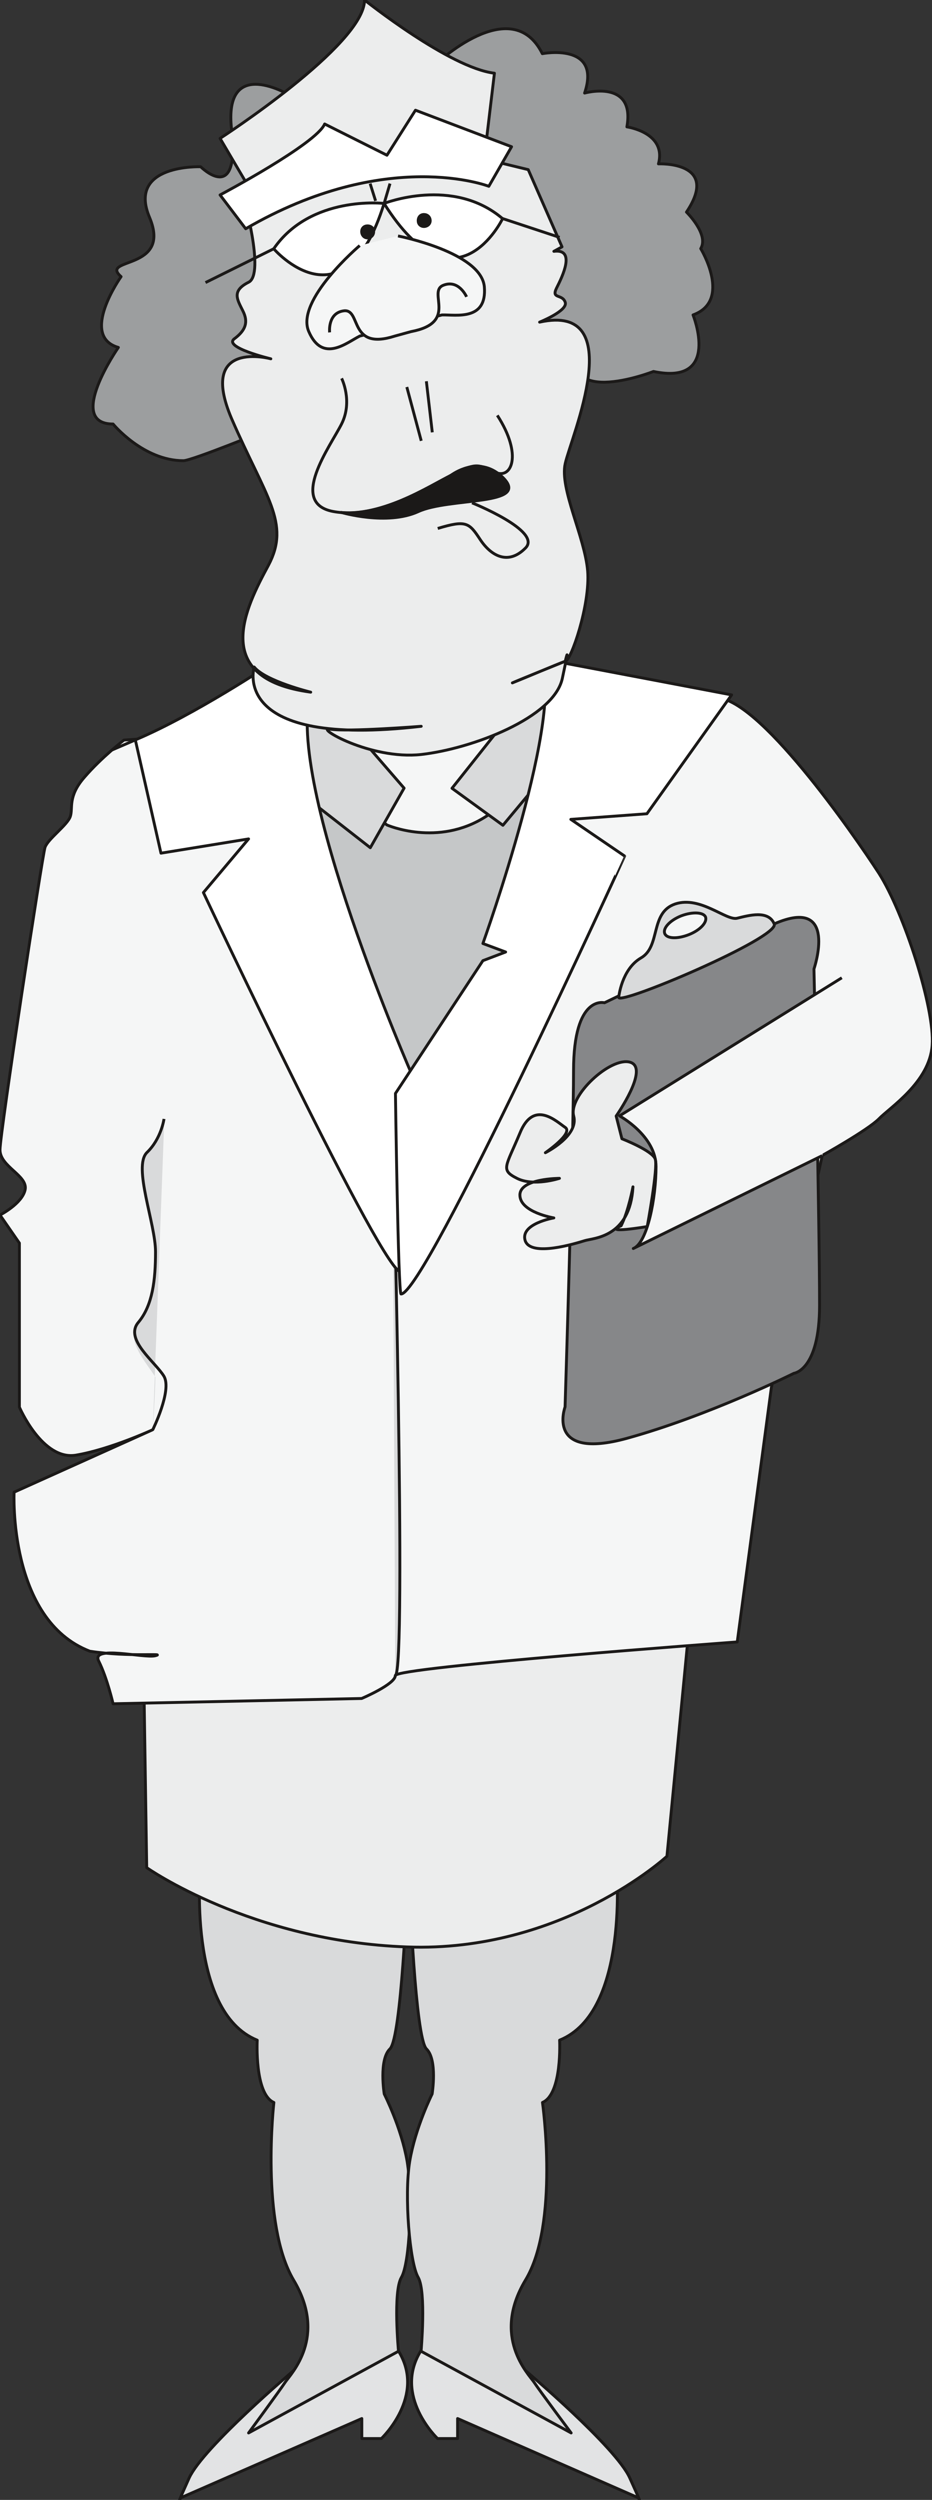
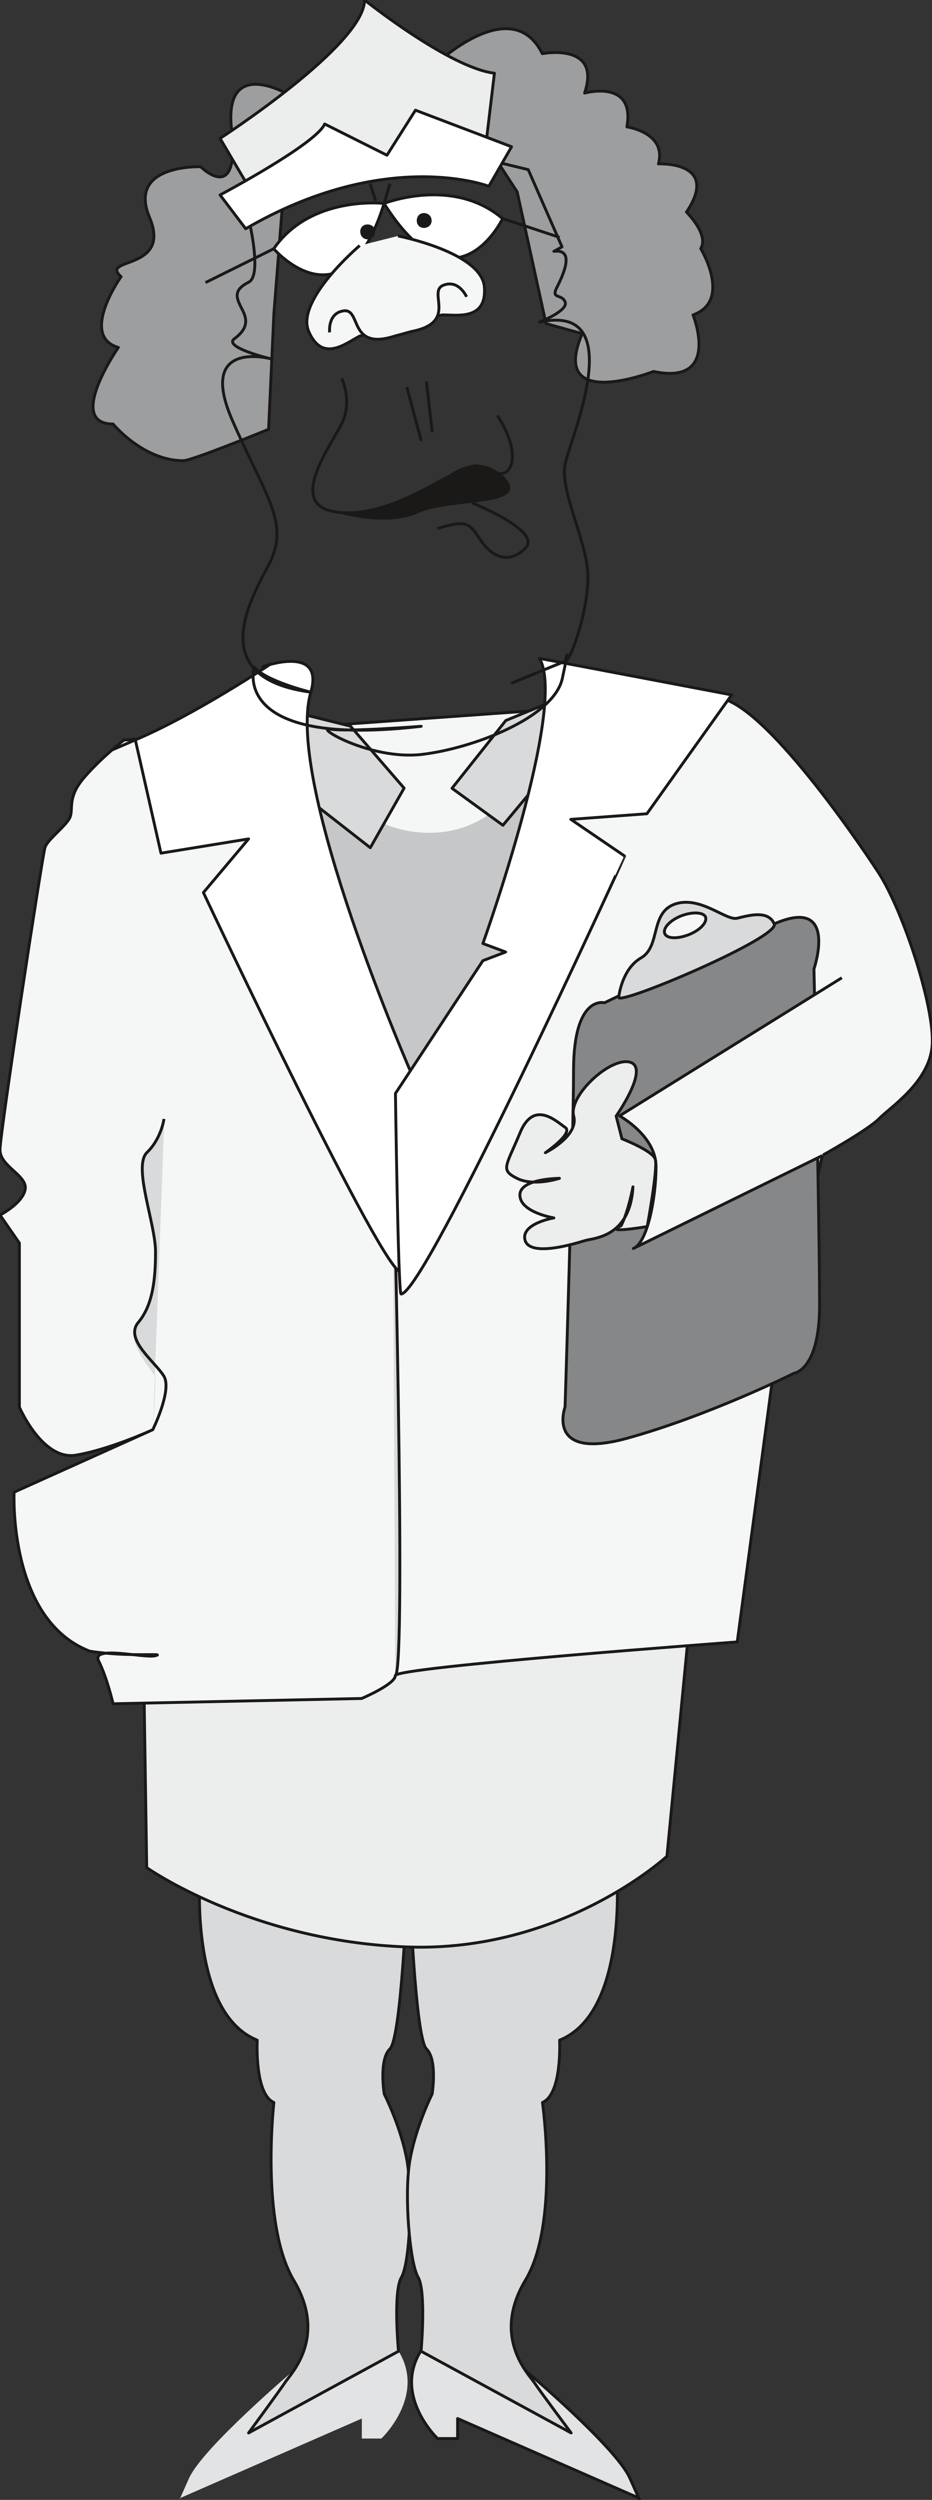
<svg xmlns="http://www.w3.org/2000/svg" version="1.2" width="58.19mm" height="589.833" viewBox="0 0 5819 15606" preserveAspectRatio="xMidYMid" fill-rule="evenodd" stroke-width="28.222" stroke-linejoin="round" xml:space="preserve">
  <rect x="0" y="0" width="5819" height="15606" fill="#333333" stroke="none" />
  <defs class="ClipPathGroup">
    <clipPath id="a" clipPathUnits="userSpaceOnUse">
      <path d="M0 0h5819v15606H0z" />
    </clipPath>
  </defs>
  <g class="SlideGroup">
    <g class="Slide" clip-path="url(#a)">
      <g class="Page">
        <g class="com.sun.star.drawing.ClosedBezierShape">
          <path class="BoundingBox" fill="none" d="M1112 14566h1443v1051H1112z" />
          <path fill="#E2E3E4" d="M1835 14797s-565 479-654 672c-88 196-53 124-53 124l1131-495v125h122s282-266 106-548c-175-280-652 122-652 122Z" />
-           <path fill="none" stroke="#1B1918" stroke-width="18" stroke-linejoin="miter" d="M1835 14797s-565 479-654 672c-88 196-53 124-53 124l1131-495v125h122s282-266 106-548c-175-280-652 122-652 122Z" />
        </g>
        <g class="com.sun.star.drawing.ClosedBezierShape">
          <path class="BoundingBox" fill="none" d="M2561 14566h1442v1051H2561z" />
          <path fill="#E2E3E4" d="M3279 14797s567 479 653 672c89 196 54 124 54 124l-1129-495v125h-125s-280-266-104-548c176-280 651 122 651 122Z" />
          <path fill="none" stroke="#1B1918" stroke-width="18" stroke-linejoin="miter" d="M3279 14797s567 479 653 672c89 196 54 124 54 124l-1129-495v125h-125s-280-266-104-548c176-280 651 122 651 122Z" />
        </g>
        <g class="com.sun.star.drawing.ClosedBezierShape">
          <path class="BoundingBox" fill="none" d="M1236 11630h1335v3587H1236z" />
          <path fill="#D9DADB" d="M1252 11641s-88 917 354 1095c0 0-18 336 104 389 0 0-86 757 124 1110 211 354-17 583-53 636-35 53-229 317-229 317l936-510s-35-371 18-461c53-89 71-510 36-724-36-211-143-421-143-421s-35-214 36-282c71-72 107-989 107-989l-1290-160Z" />
          <path fill="none" stroke="#1B1918" stroke-width="18" stroke-linejoin="miter" d="M1252 11641s-88 917 354 1095c0 0-18 336 104 389 0 0-86 757 124 1110 211 354-17 583-53 636-35 53-229 317-229 317l936-510s-35-371 18-461c53-89 71-510 36-724-36-211-143-421-143-421s-35-214 36-282c71-72 107-989 107-989l-1290-160Z" />
        </g>
        <g class="com.sun.star.drawing.ClosedBezierShape">
          <path class="BoundingBox" fill="none" d="M2534 11630h1331v3587H2534z" />
          <path fill="#D9DADB" d="M3848 11641s86 917-354 1095c0 0 17 336-107 389 0 0 107 757-107 1110-211 354 18 583 54 636 35 53 232 317 232 317l-937-510s33-371-18-461c-53-89-88-510-53-724 35-211 140-421 140-421s35-214-36-282c-69-72-104-989-104-989l1290-160Z" />
          <path fill="none" stroke="#1B1918" stroke-width="18" stroke-linejoin="miter" d="M3848 11641s86 917-354 1095c0 0 17 336-107 389 0 0 107 757-107 1110-211 354 18 583 54 636 35 53 232 317 232 317l-937-510s33-371-18-461c-53-89-88-510-53-724 35-211 140-421 140-421s35-214-36-282c-69-72-104-989-104-989l1290-160Z" />
        </g>
        <g class="com.sun.star.drawing.ClosedBezierShape">
          <path class="BoundingBox" fill="none" d="M889 10131h3427v2035H889z" />
          <path fill="#ECEDED" d="m899 10548 17 1111s653 460 1624 495c972 36 1624-566 1624-566l140-1446-3405 406Z" />
-           <path fill="none" stroke="#1B1918" stroke-width="18" stroke-linejoin="miter" d="m899 10548 17 1111s653 460 1624 495c972 36 1624-566 1624-566l140-1446-3405 406Z" />
+           <path fill="none" stroke="#1B1918" stroke-width="18" stroke-linejoin="miter" d="m899 10548 17 1111s653 460 1624 495c972 36 1624-566 1624-566l140-1446-3405 406" />
        </g>
        <g class="com.sun.star.drawing.ClosedBezierShape">
          <path class="BoundingBox" fill="none" d="M-14 4347h5846v6300H-14z" />
          <path fill="#F5F6F6" d="M774 4620s-139 107-246 231c-107 122-71 193-89 246-18 54-140 140-158 193C264 5344 0 7074 0 7178c0 106 175 160 157 249-18 87-157 158-157 158l121 175v1024s143 335 353 300c214-36 478-158 478-158L88 9315s-38 797 473 993c246 38 480 10 409 28s-407-69-353 35c53 107 89 265 89 265l1552-33s210-89 210-143c0-53 2135-210 2135-210l213-1588 318-1449s282-157 353-228c68-71 317-229 333-460 17-229-176-828-333-1074-160-247-760-1112-1024-1095-264 18-3689 264-3689 264Z" />
          <path fill="none" stroke="#1B1918" stroke-width="18" stroke-linejoin="miter" d="M774 4620s-139 107-246 231c-107 122-71 193-89 246-18 54-140 140-158 193C264 5344 0 7074 0 7178c0 106 175 160 157 249-18 87-157 158-157 158l121 175v1024s143 335 353 300c214-36 478-158 478-158L88 9315s-38 797 473 993c246 38 480 10 409 28s-407-69-353 35c53 107 89 265 89 265l1552-33s210-89 210-143c0-53 2135-210 2135-210l213-1588 318-1449s282-157 353-228c68-71 317-229 333-460 17-229-176-828-333-1074-160-247-760-1112-1024-1095-264 18-3689 264-3689 264Z" />
        </g>
        <g class="com.sun.star.drawing.ClosedBezierShape">
          <path class="BoundingBox" fill="none" d="M1788 4848h1610v2083H1788z" />
          <path fill="#C5C7C8" d="M2416 5150s317 140 618-53c300-195 335-228 335-228l18 1057-793 989-690-882-106-1025 335-71 283 213Z" />
-           <path fill="none" stroke="#1B1918" stroke-width="18" stroke-linejoin="miter" d="M2416 5150s317 140 618-53c300-195 335-228 335-228l18 1057-793 989-690-882-106-1025 335-71 283 213Z" />
        </g>
        <g class="com.sun.star.drawing.ClosedBezierShape">
          <path class="BoundingBox" fill="none" d="M2450 7037h48v3424h-48z" />
          <path fill="#D9DADB" d="M2451 7038s90 3404 17 3422l-17-3422Z" />
        </g>
        <g fill="none" class="com.sun.star.drawing.OpenBezierShape">
          <path class="BoundingBox" d="M2442 7037h65v3433h-65z" />
          <path stroke="#1B1918" stroke-width="18" stroke-linejoin="miter" d="M2451 7038s90 3404 17 3422" />
        </g>
        <g class="com.sun.star.drawing.PolyPolygonShape">
          <path class="BoundingBox" fill="none" d="M1750 4414h785v893h-785z" />
          <path fill="#D9DADB" d="m2188 4533 335 387-211 372-407-318-142-547 425 106Z" />
          <path fill="none" stroke="#1B1918" stroke-width="18" stroke-linejoin="miter" d="m2188 4533 335 387-211 372-407-318-142-547 425 106Z" />
        </g>
        <g class="com.sun.star.drawing.PolyPolygonShape">
          <path class="BoundingBox" fill="none" d="M2809 4361h696v805h-696z" />
          <path fill="#D9DADB" d="m3158 4498-336 423 318 231 354-425-35-353-301 124Z" />
          <path fill="none" stroke="#1B1918" stroke-width="18" stroke-linejoin="miter" d="m3158 4498-336 423 318 231 354-425-35-353-301 124Z" />
        </g>
        <g class="com.sun.star.drawing.ClosedBezierShape">
          <path class="BoundingBox" fill="none" d="M697 4120h1892v3830H697z" />
          <path fill="#FFF" d="M1692 4144s-475 318-847 475c-324 140 0 0 0 0l160 707 547-89-282 335s1147 2437 1236 2366 71-1217 71-1217-804-1835-636-2401c86-299-300-158-300-158l51-18Z" />
          <path fill="none" stroke="#1B1918" stroke-width="18" stroke-linejoin="miter" d="M1692 4144s-475 318-847 475c-324 140 0 0 0 0l160 707 547-89-282 335s1147 2437 1236 2366 71-1217 71-1217-804-1835-636-2401c86-299-300-158-300-158l51-18Z" />
        </g>
        <g class="com.sun.star.drawing.ClosedBezierShape">
          <path class="BoundingBox" fill="none" d="M2459 4097h2126v3991H2459z" />
          <path fill="#FFF" d="m3368 4110 1200 228-529 742-475 35 336 229S2654 8078 2504 8078c-18 0-35-1252-35-1252l546-829 142-54-142-53s531-1481 353-1780Z" />
          <path fill="none" stroke="#1B1918" stroke-width="18" stroke-linejoin="miter" d="m3368 4110 1200 228-529 742-475 35 336 229S2654 8078 2504 8078c-18 0-35-1252-35-1252l546-829 142-54-142-53s531-1481 353-1780Z" />
        </g>
        <g class="com.sun.star.drawing.ClosedBezierShape">
          <path class="BoundingBox" fill="none" d="M3506 5718h1622v3306H3506z" />
          <path fill="#868789" d="M5082 6049s157-458-247-282c-407 176-1061 493-1061 493s-193-53-193 424c0 407-53 2099-53 2099s-124 336 386 196c514-142 1043-406 1043-406s160-18 160-425c0-508-35-2099-35-2099Z" />
          <path fill="none" stroke="#1B1918" stroke-width="18" stroke-linejoin="miter" d="M5082 6049s157-458-247-282c-407 176-1061 493-1061 493s-193-53-193 424c0 407-53 2099-53 2099s-124 336 386 196c514-142 1043-406 1043-406s160-18 160-425c0-508-35-2099-35-2099Z" />
        </g>
        <g class="com.sun.star.drawing.ClosedBezierShape">
          <path class="BoundingBox" fill="none" d="M3853 5624h992v618h-992z" />
          <path fill="#D9DADB" d="M3863 6226s17-175 139-246c125-72 54-283 214-337 158-52 318 107 387 89 71-17 195-53 231 36 33 86-971 511-971 458Z" />
          <path fill="none" stroke="#1B1918" stroke-width="18" stroke-linejoin="miter" d="M3863 6226s17-175 139-246c125-72 54-283 214-337 158-52 318 107 387 89 71-17 195-53 231 36 33 86-971 511-971 458Z" />
        </g>
        <g class="com.sun.star.drawing.ClosedBezierShape">
          <path class="BoundingBox" fill="none" d="M4139 5690h278v174h-278z" />
          <path fill="#F5F6F6" d="M4300 5835c72-28 117-78 105-111-13-29-79-34-151-7-71 28-116 77-104 110s78 36 150 8Z" />
          <path fill="none" stroke="#1B1918" stroke-width="18" stroke-linejoin="miter" d="M4300 5835c72-28 117-78 105-111-13-29-79-34-151-7-71 28-116 77-104 110s78 36 150 8Z" />
        </g>
        <g class="com.sun.star.drawing.ClosedBezierShape">
          <path class="BoundingBox" fill="none" d="M3861 6104h1396v1691H3861z" />
          <path fill="#F5F6F6" d="m5256 6104-1395 862s228 124 228 317-53 475-142 511l1187-580 122-1110Z" />
        </g>
        <g fill="none" class="com.sun.star.drawing.OpenBezierShape">
          <path class="BoundingBox" d="M3850 6096h1412v1708H3850z" />
          <path stroke="#1B1918" stroke-width="18" stroke-linejoin="miter" d="m5256 6104-1388 862s228 124 228 317-53 475-142 511l1180-580" />
        </g>
        <g class="com.sun.star.drawing.ClosedBezierShape">
          <path class="BoundingBox" fill="none" d="M3154 6619h950v1187h-950z" />
          <path fill="#ECEDED" d="M3847 6967s211-300 87-336c-123-35-387 211-352 336 33 125-177 229-177 229s177-122 124-158c-53-35-197-178-283 36-88 211-123 229-18 282 104 53 265 0 265 0s-247 0-247 104c0 108 212 143 212 143s-212 36-179 142c36 105 319 16 372 0 53-17 283-17 301-336 0 0-28 151-74 243-123 53 163 5 163 5s68-367 50-421c-17-53-208-127-208-127l-36-142Z" />
          <path fill="none" stroke="#1B1918" stroke-width="18" stroke-linejoin="miter" d="M3847 6967s211-300 87-336c-123-35-387 211-352 336 33 125-177 229-177 229s177-122 124-158c-53-35-197-178-283 36-88 211-123 229-18 282 104 53 265 0 265 0s-247 0-247 104c0 108 212 143 212 143s-212 36-179 142c36 105 319 16 372 0 53-17 283-17 301-336 0 0-28 151-74 243-123 53 163 5 163 5s68-367 50-421c-17-53-208-127-208-127l-36-142Z" />
        </g>
        <g class="com.sun.star.drawing.ClosedBezierShape">
          <path class="BoundingBox" fill="none" d="M835 6985h192v1943H835z" />
          <path fill="#D9DADB" d="M954 8927s16-239 16-330c-54-89-195-235-106-341 90-107 108-265 108-442 0-176-142-530-53-619 90-86 107-210 107-210l-72 1942Z" />
        </g>
        <g fill="none" class="com.sun.star.drawing.OpenBezierShape">
          <path class="BoundingBox" d="M832 6983h215v1949H832z" />
          <path stroke="#1B1918" stroke-width="18" stroke-linejoin="miter" d="M953 8927s122-246 71-335c-53-89-249-230-161-336 90-107 108-265 108-442 0-176-142-530-54-619 90-86 107-210 107-210" />
        </g>
        <g class="com.sun.star.drawing.ClosedBezierShape">
          <path class="BoundingBox" fill="none" d="M572 517h1256v2369H572z" />
          <path fill="#9C9E9F" d="M1817 599s-425-263-371 211c53 477-193 231-193 231s-461-18-319 317c140 335-317 247-178 369 0 0-263 371-17 442 0 0-332 478-33 478 0 0 188 229 439 229 53 0 532-196 532-196l33-721 107-1360Z" />
          <path fill="none" stroke="#1B1918" stroke-width="18" stroke-linejoin="miter" d="M1817 599s-425-263-371 211c53 477-193 231-193 231s-461-18-319 317c140 335-317 247-178 369 0 0-263 371-17 442 0 0-332 478-33 478 0 0 188 229 439 229 53 0 532-196 532-196l33-721 107-1360Z" />
        </g>
        <g class="com.sun.star.drawing.ClosedBezierShape">
          <path class="BoundingBox" fill="none" d="M2703 170h1758v2226H2703z" />
          <path fill="#9C9E9F" d="M2715 406s478-459 671-71c0 0 371-72 264 246 0 0 318-89 264 211 0 0 250 35 197 231 0 0 389-18 175 301 0 0 142 139 89 228 0 0 198 325-48 414 0 0 178 442-247 353 0 0-656 257-445-236l-226-63-180-822-514-792Z" />
          <path fill="none" stroke="#1B1918" stroke-width="18" stroke-linejoin="miter" d="M2715 406s478-459 671-71c0 0 371-72 264 246 0 0 318-89 264 211 0 0 250 35 197 231 0 0 389-18 175 301 0 0 142 139 89 228 0 0 198 325-48 414 0 0 178 442-247 353 0 0-656 257-445-236l-226-63-180-822-514-792Z" />
        </g>
        <g class="com.sun.star.drawing.ClosedBezierShape">
          <path class="BoundingBox" fill="none" d="M2211 1401h94v94h-94z" />
          <path fill="#9C9E9F" d="M2259 1485c21 0 36-18 36-39s-15-36-36-36c-22 0-39 15-39 36s17 39 39 39Z" />
          <path fill="none" stroke="#1B1918" stroke-width="18" stroke-linejoin="miter" d="M2259 1485c21 0 36-18 36-39s-15-36-36-36c-22 0-39 15-39 36s17 39 39 39Z" />
        </g>
        <g class="com.sun.star.drawing.ClosedBezierShape">
          <path class="BoundingBox" fill="none" d="M2564 1330h95v95h-95z" />
          <path fill="#9C9E9F" d="M2612 1414c21 0 36-15 36-36 0-24-15-39-36-39-24 0-39 15-39 39 0 21 15 36 39 36Z" />
          <path fill="none" stroke="#1B1918" stroke-width="18" stroke-linejoin="miter" d="M2612 1414c21 0 36-15 36-36 0-24-15-39-36-39-24 0-39 15-39 39 0 21 15 36 39 36Z" />
        </g>
        <g class="com.sun.star.drawing.ClosedBezierShape">
          <path class="BoundingBox" fill="none" d="M1381 818h2310v3906H1381z" />
-           <path fill="#ECEDED" d="M3458 1569c139-18 53 158 17 229-35 71 36 35 54 89 18 53-160 124-160 124 564-124 195 721 160 883-36 157 122 457 140 670 17 211-105 564-140 564-43 15-264 109-330 135 35-16 330-135 330-135s35-142-18 107c-53 246-564 439-881 475-319 35-672-176-568-158 107 18 568-18 568-18-1203 140-1043-370-1043-370 71 88 353 157 353 157-634-86-406-528-264-792 140-265-18-425-231-918-210-496 246-371 246-371s-299-71-228-125c71-53 89-104 53-175-35-71-71-124 36-178 106-51-36-546-36-546l828-388 954 231 211 482-51 28Z" />
          <path fill="none" stroke="#1B1918" stroke-width="18" stroke-linejoin="miter" d="M3458 1569c139-18 53 158 17 229-35 71 36 35 54 89 18 53-160 124-160 124 564-124 195 721 160 883-36 157 122 457 140 670 17 211-105 564-140 564-43 15-264 109-330 135 35-16 330-135 330-135s35-142-18 107c-53 246-564 439-881 475-319 35-672-176-568-158 107 18 568-18 568-18-1203 140-1043-370-1043-370 71 88 353 157 353 157-634-86-406-528-264-792 140-265-18-425-231-918-210-496 246-371 246-371s-299-71-228-125c71-53 89-104 53-175-35-71-71-124 36-178 106-51-36-546-36-546l828-388 954 231 211 482-51 28Z" />
        </g>
        <g class="com.sun.star.drawing.ClosedBezierShape">
          <path class="BoundingBox" fill="none" d="M1361-19h1738v1194H1361z" />
          <path fill="#ECEDED" d="m1551 1164-177-300s902-583 902-864c0 0 530 424 811 457l-53 443-1483 264Z" />
          <path fill="none" stroke="#1B1918" stroke-width="18" stroke-linejoin="miter" d="m1551 1164-177-300s902-583 902-864c0 0 530 424 811 457l-53 443-1483 264Z" />
        </g>
        <g class="com.sun.star.drawing.ClosedBezierShape">
          <path class="BoundingBox" fill="none" d="M1360 676h1849v765H1360z" />
          <path fill="#FFF" d="m1534 1428-160-211s602-319 653-443l389 195 178-281 600 228-142 247s-636-247-1518 265Z" />
          <path fill="none" stroke="#1B1918" stroke-width="18" stroke-linejoin="miter" d="m1534 1428-160-211s602-319 653-443l389 195 178-281 600 228-142 247s-636-247-1518 265Z" />
        </g>
        <g fill="none" class="com.sun.star.drawing.OpenBezierShape">
-           <path class="BoundingBox" d="M1944 2357h1265v855H1944z" />
          <path stroke="#1B1918" stroke-width="18" stroke-linejoin="miter" d="M2133 2362s71 142 0 284c-71 141-334 494-53 547 283 53 600-160 742-229 141-71 159-71 266-17 106 51 177-107 17-354" />
        </g>
        <g fill="none" class="com.sun.star.drawing.LineShape">
          <path class="BoundingBox" d="M2531 2413h109v343h-109z" />
          <path stroke="#1B1918" stroke-width="18" stroke-linejoin="miter" d="m2540 2416 90 336" />
        </g>
        <g fill="none" class="com.sun.star.drawing.LineShape">
          <path class="BoundingBox" d="M2653 2378h56v324h-56z" />
          <path stroke="#1B1918" stroke-width="18" stroke-linejoin="miter" d="m2662 2380 37 319" />
        </g>
        <g class="com.sun.star.drawing.ClosedBezierShape">
          <path class="BoundingBox" fill="none" d="M2128 2902h1059v343H2128z" />
          <path fill="#1B1918" d="M2131 3199s284 84 480-5c194-90 707-35 529-213-137-133-287-40-323-15 0 0-422 269-686 233Z" />
          <path fill="none" stroke="#1B1918" stroke-width="18" stroke-linejoin="miter" d="M2131 3199s284 84 480-5c194-90 707-35 529-213-137-133-287-40-323-15 0 0-422 269-686 233Z" />
        </g>
        <g fill="none" class="com.sun.star.drawing.OpenBezierShape">
          <path class="BoundingBox" d="M2730 3130h578v360h-578z" />
          <path stroke="#1B1918" stroke-width="18" stroke-linejoin="miter" d="M2947 3139s440 176 334 282c-105 107-212 54-283-53-69-105-87-123-265-69" />
        </g>
        <g class="com.sun.star.drawing.ClosedBezierShape">
          <path class="BoundingBox" fill="none" d="M1697 1257h714v469h-714z" />
          <path fill="#FFF" d="M2398 1270s-458-53-689 283c0 0 442 513 689-283Z" />
          <path fill="none" stroke="#1B1918" stroke-width="18" stroke-linejoin="miter" d="M2398 1270s-458-53-689 283c0 0 442 513 689-283Z" />
        </g>
        <g class="com.sun.star.drawing.ClosedBezierShape">
          <path class="BoundingBox" fill="none" d="M2384 1207h767v415h-767z" />
          <path fill="#FFF" d="M2398 1270s430-170 740 95c0 0-295 613-740-95Z" />
          <path fill="none" stroke="#1B1918" stroke-width="18" stroke-linejoin="miter" d="M2398 1270s430-170 740 95c0 0-295 613-740-95Z" />
        </g>
        <g class="com.sun.star.drawing.ClosedBezierShape">
          <path class="BoundingBox" fill="none" d="M2249 1401h95v94h-95z" />
          <path fill="#1B1918" d="M2294 1485c24 0 39-18 39-39s-15-36-39-36c-21 0-36 15-36 36s15 39 36 39Z" />
          <path fill="none" stroke="#1B1918" stroke-width="18" stroke-linejoin="miter" d="M2294 1485c24 0 39-18 39-39s-15-36-39-36c-21 0-36 15-36 36s15 39 36 39Z" />
        </g>
        <g class="com.sun.star.drawing.ClosedBezierShape">
          <path class="BoundingBox" fill="none" d="M2602 1330h94v95h-94z" />
          <path fill="#1B1918" d="M2647 1414c21 0 39-15 39-36 0-24-18-39-39-39s-36 15-36 39c0 21 15 36 36 36Z" />
          <path fill="none" stroke="#1B1918" stroke-width="18" stroke-linejoin="miter" d="M2647 1414c21 0 39-15 39-36 0-24-18-39-39-39s-36 15-36 39c0 21 15 36 36 36Z" />
        </g>
        <g fill="none" class="com.sun.star.drawing.LineShape">
          <path class="BoundingBox" d="M1279 1543h437v231h-437z" />
          <path stroke="#1B1918" stroke-width="18" stroke-linejoin="miter" d="m1711 1552-428 212" />
        </g>
        <g fill="none" class="com.sun.star.drawing.LineShape">
          <path class="BoundingBox" d="M3134 1355h364v137h-364z" />
          <path stroke="#1B1918" stroke-width="18" stroke-linejoin="miter" d="m3137 1364 357 118" />
        </g>
        <g class="com.sun.star.drawing.ClosedBezierShape">
          <path class="BoundingBox" fill="none" d="M1916 1473h1111v706H1916z" />
          <path fill="#F5F6F6" d="M2485 1473s519 101 539 317c18 214-175 174-264 176l-514 132c-82 41-232 171-318-28-86-195 318-537 318-537l239-60Z" />
        </g>
        <g fill="none" class="com.sun.star.drawing.OpenBezierShape">
          <path class="BoundingBox" d="M1907 1464h1129v724H1907z" />
          <path stroke="#1B1918" stroke-width="18" stroke-linejoin="miter" d="M2485 1473s519 101 539 317c18 214-175 174-264 176l-514 132c-82 41-232 171-318-28-86-195 318-537 318-537" />
        </g>
        <g class="com.sun.star.drawing.ClosedBezierShape">
          <path class="BoundingBox" fill="none" d="M2057 1773h857v347h-857z" />
          <path fill="#F5F6F6" d="M2913 1853s-49-113-148-71c-96 43 97 232-198 288l-102 28c-287 92-209-166-315-158-106 11-92 135-92 135l855-222Z" />
        </g>
        <g fill="none" class="com.sun.star.drawing.OpenBezierShape">
          <path class="BoundingBox" d="M2048 1764h874v365h-874z" />
          <path stroke="#1B1918" stroke-width="18" stroke-linejoin="miter" d="M2913 1853s-49-113-148-71c-96 43 97 232-198 288l-102 28c-287 92-209-166-315-158-106 11-92 135-92 135" />
        </g>
        <g fill="none" class="com.sun.star.drawing.LineShape">
          <path class="BoundingBox" d="M2302 1143h53v115h-53z" />
          <path stroke="#1B1918" stroke-width="18" stroke-linejoin="miter" d="m2345 1254-34-108" />
        </g>
        <g fill="none" class="com.sun.star.drawing.LineShape">
          <path class="BoundingBox" d="M2389 1143h56v132h-56z" />
          <path stroke="#1B1918" stroke-width="18" stroke-linejoin="miter" d="m2398 1271 37-125" />
        </g>
      </g>
    </g>
  </g>
</svg>